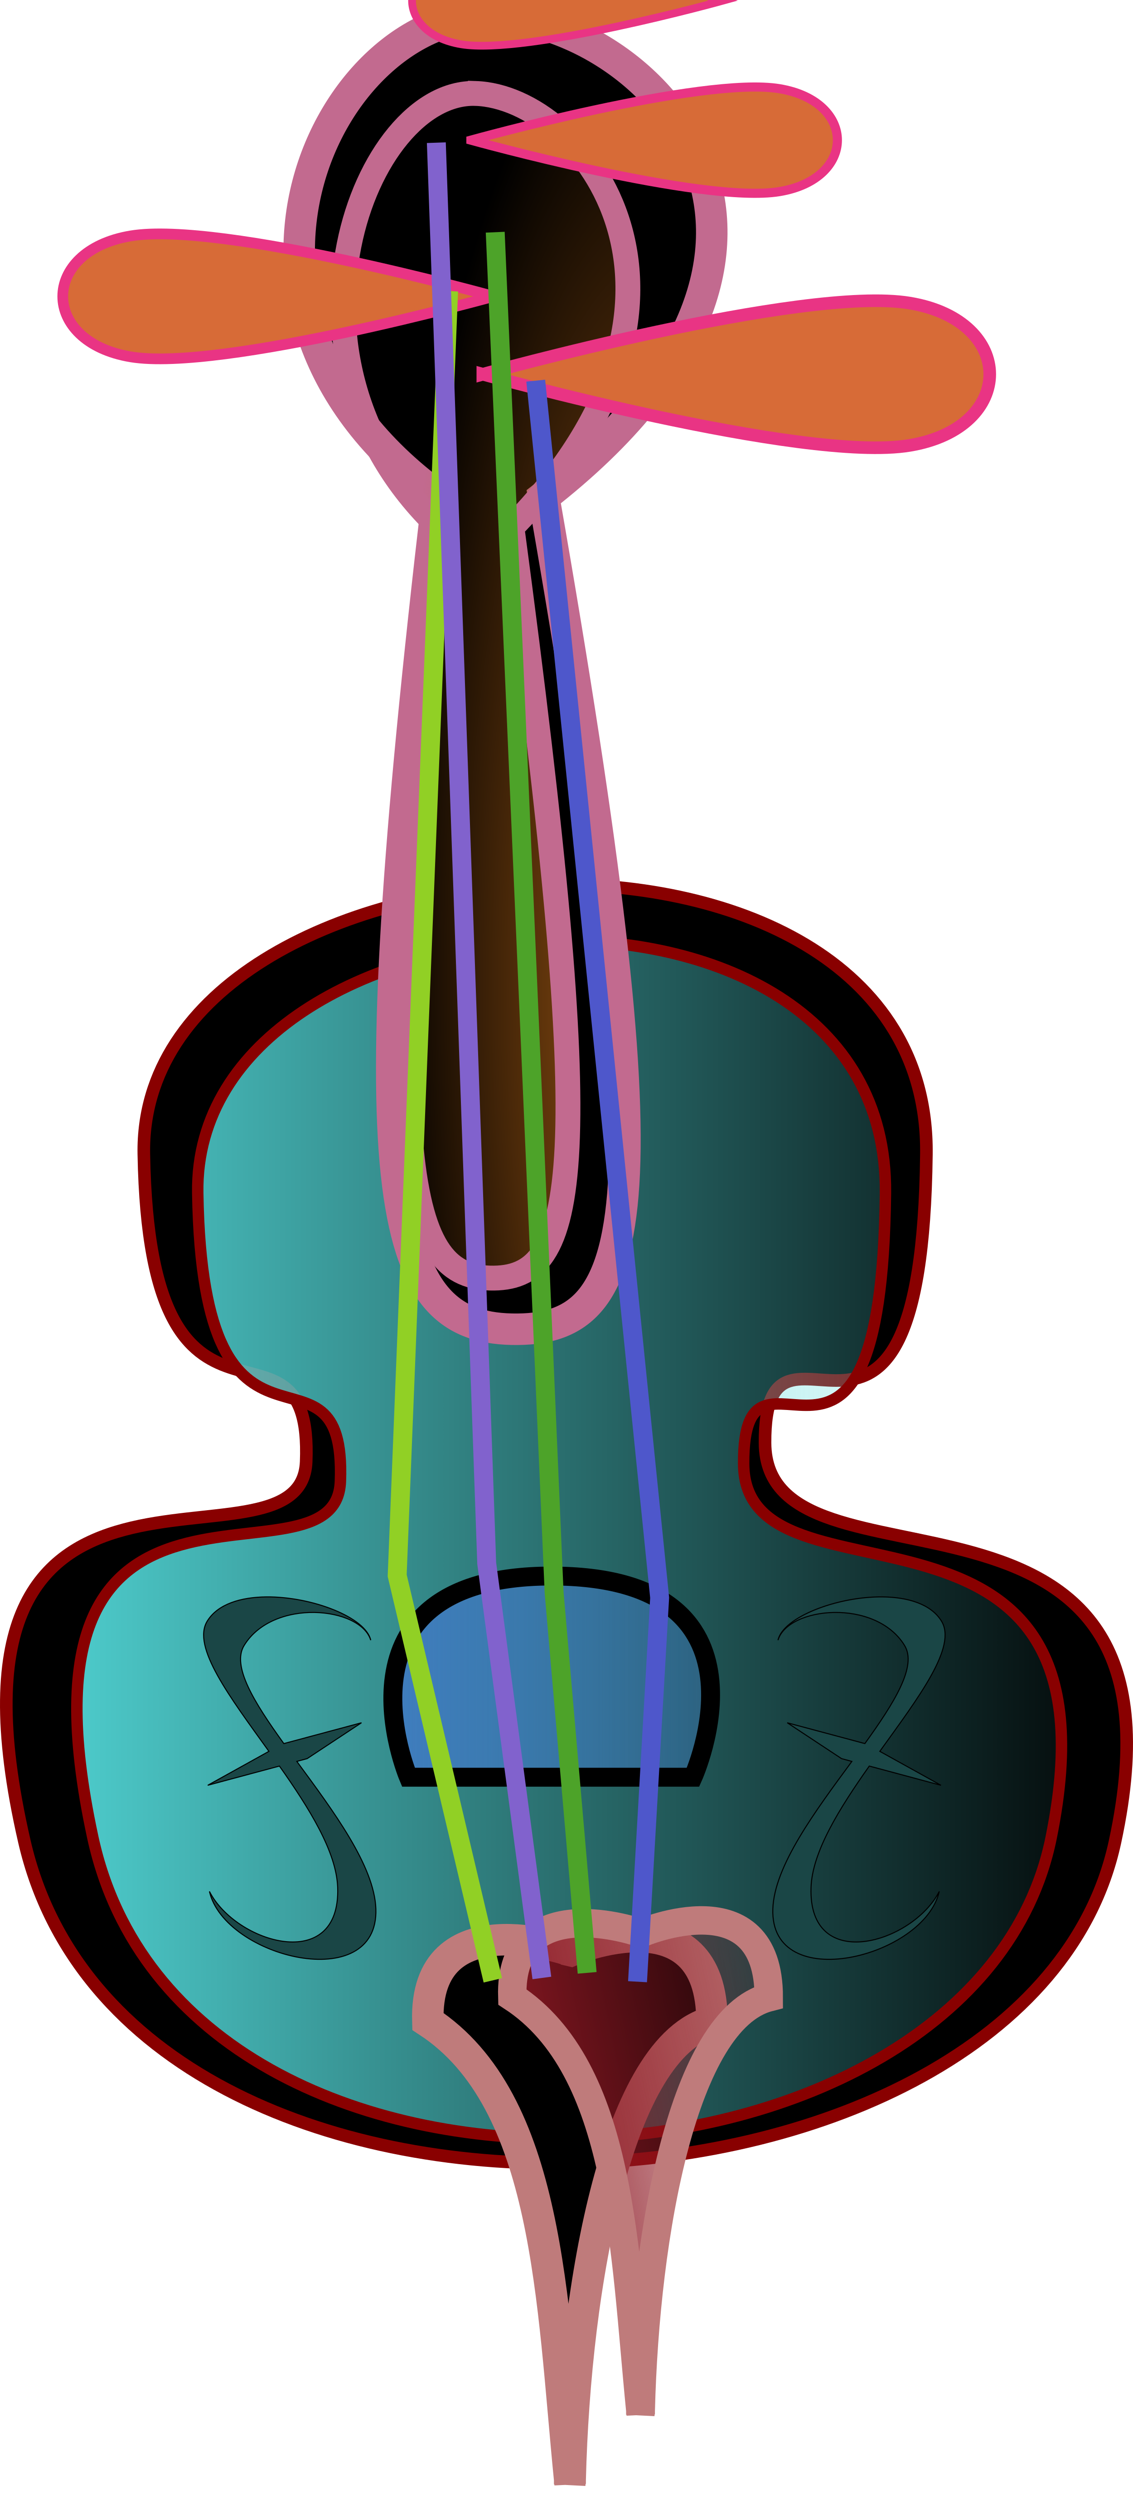
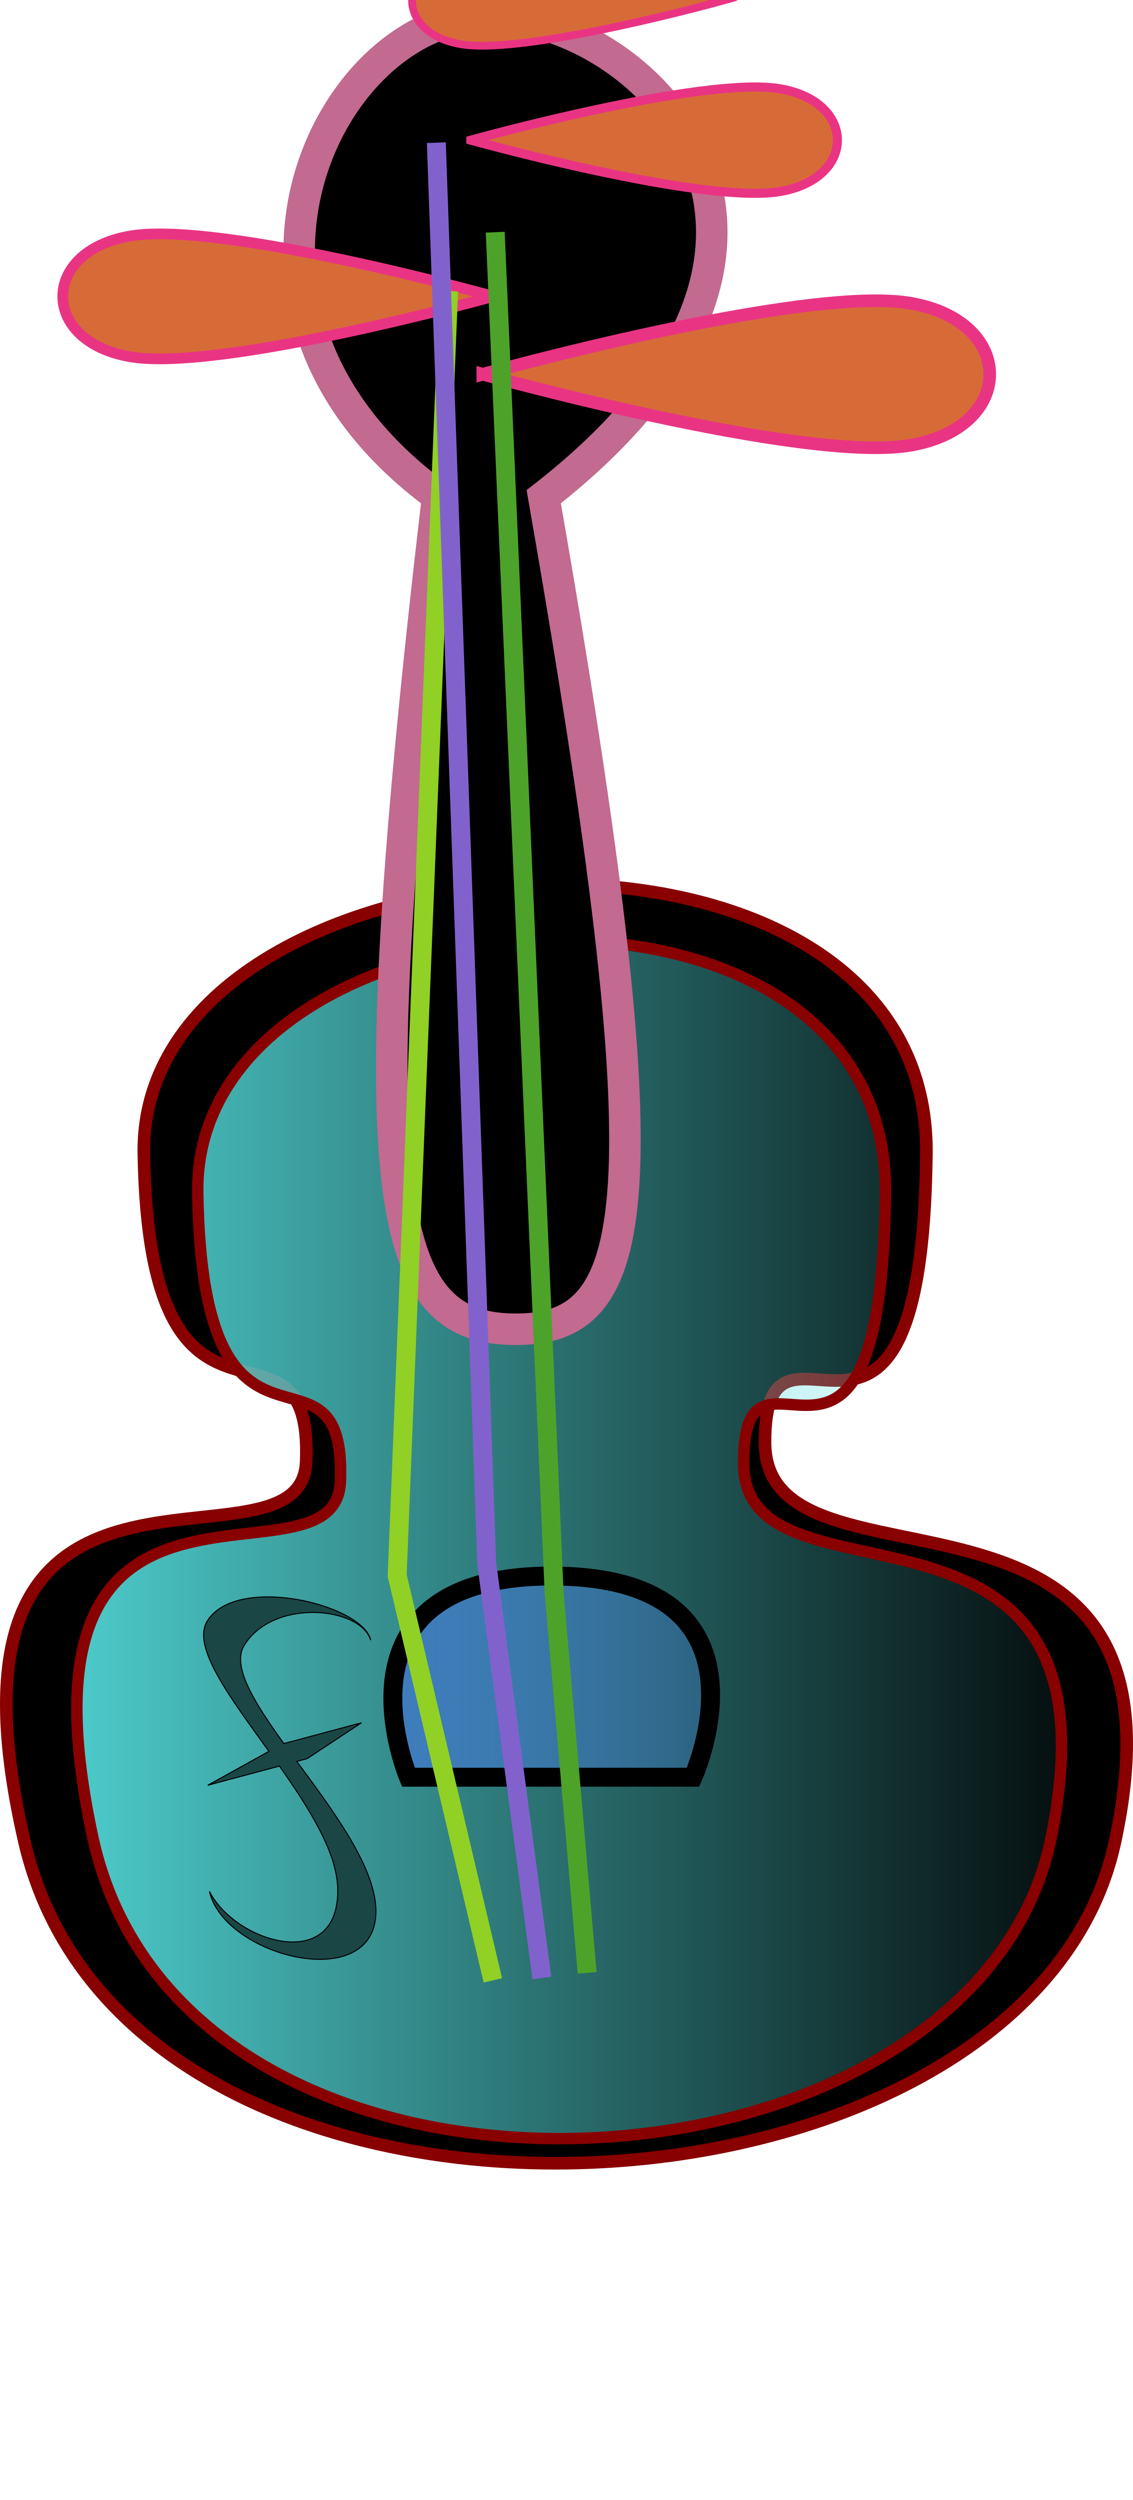
<svg xmlns="http://www.w3.org/2000/svg" xmlns:xlink="http://www.w3.org/1999/xlink" width="636.996" height="1405.527">
  <defs>
    <linearGradient id="linearGradient8214">
      <stop stop-color="#407ac4" id="stop8216" offset="0" />
      <stop stop-color="#407ac4" stop-opacity="0" id="stop8218" offset="1" />
    </linearGradient>
    <linearGradient id="linearGradient5526">
      <stop stop-color="#8d1823" id="stop5528" offset="0" />
      <stop stop-color="#8d1823" stop-opacity="0" id="stop5530" offset="1" />
    </linearGradient>
    <linearGradient id="linearGradient3736">
      <stop stop-color="#b16115" id="stop3738" offset="0" />
      <stop stop-color="#b16115" stop-opacity="0" id="stop3740" offset="1" />
    </linearGradient>
    <linearGradient id="linearGradient2823">
      <stop stop-color="#53dbdb" id="stop2825" offset="0" />
      <stop stop-color="#53dbdb" stop-opacity="0" id="stop2827" offset="1" />
    </linearGradient>
    <linearGradient y2="0.5" x2="1.006" y1="0.5" x1="-0.006" id="linearGradient6423" xlink:href="#linearGradient2823" />
    <linearGradient y2="0.5" x2="1.388" y1="0.5" x1="-0.003" id="linearGradient8222" xlink:href="#linearGradient8214" />
    <radialGradient r="124.839" fy="259.627" fx="330.662" cy="259.627" cx="330.662" gradientTransform="matrix(1.304, -0.036, 0.077, 4.723, -69.691, -637.008)" gradientUnits="userSpaceOnUse" id="radialGradient10903" xlink:href="#linearGradient3736" />
    <linearGradient y2="-0.001" x2="1.147" y1="0.5" x1="-0.002" id="linearGradient12678" xlink:href="#linearGradient5526" />
  </defs>
  <g>
    <title>Layer 1</title>
    <g id="svg_1">
      <g id="layer1">
        <path fill="black" fill-rule="evenodd" stroke="#890000" stroke-width="7.087" stroke-miterlimit="4" id="path1872" d="m80.871,648.773c-3.26,-186.56 442.543,-217.036 439.968,0.091c-2.576,217.173 -91.121,67.676 -90.723,162.311c0.4,95.075 246.318,-5.206 196.734,224.395c-49.052,227.137 -554.675,254.194 -613.156,-0.4c-58.607,-255.145 155.579,-141.006 158.447,-213.4c3.855,-97.337 -88.01,13.536 -91.27,-172.997z" />
        <path fill="url(#linearGradient6423)" fill-rule="evenodd" stroke="#890000" stroke-width="6.43" stroke-miterlimit="4" id="path6421" d="m111.171,670.73c-2.865,-174.788 388.91,-203.341 386.647,0.085c-2.263,203.47 -80.078,63.405 -79.728,152.069c0.352,89.075 216.466,-4.877 172.891,210.235c-43.108,212.804 -487.453,238.154 -538.846,-0.375c-51.505,-239.045 136.724,-132.108 139.244,-199.934c3.388,-91.195 -77.344,12.682 -80.208,-162.08z" />
      </g>
      <g id="layer5">
        <path fill="#1a4646" fill-rule="evenodd" stroke="black" stroke-width="0.579px" id="path1894" d="m149.778,897.753c-14.405,0.127 -27.382,4.028 -33.269,13.626c-8.831,14.396 12.697,42.619 34.672,73.207l-34.383,19.079l40.299,-10.805c16.691,23.661 32.064,48.123 32.748,68.26c1.66,48.82 -57.228,31.427 -72.093,2.213c8.384,37.146 95.233,58.656 93.573,9.836c-0.839,-24.245 -23.914,-54.994 -44.436,-82.927l5.8,-1.562l30.535,-20.164l-43.64,11.702c-16.75,-23.249 -29.418,-43.596 -22.319,-55.169c16.382,-26.706 65.454,-21.767 71.167,-2.951c-2.756,-12.824 -32.977,-24.571 -58.655,-24.344z" />
-         <path fill="#1a4646" fill-rule="evenodd" stroke="black" stroke-width="0.579px" id="path1922" d="m496.05,897.753c14.405,0.127 27.382,4.028 33.269,13.626c8.831,14.396 -12.697,42.619 -34.672,73.207l34.383,19.079l-40.299,-10.805c-16.691,23.661 -32.064,48.123 -32.748,68.26c-1.66,48.82 57.228,31.427 72.093,2.213c-8.384,37.146 -95.233,58.656 -93.573,9.836c0.839,-24.245 23.914,-54.994 44.436,-82.927l-5.8,-1.562l-30.535,-20.164l43.64,11.702c16.75,-23.249 29.418,-43.596 22.319,-55.169c-16.382,-26.706 -65.454,-21.767 -71.167,-2.951c2.756,-12.824 32.977,-24.571 58.655,-24.344z" />
      </g>
      <g display="inline" id="layer2">
        <path fill="black" fill-rule="evenodd" stroke="#c26a8f" stroke-width="17.717" stroke-miterlimit="4" id="path1874" d="m276.071,8.88c-90.594,-2.234 -174.196,164.494 -30,270c-45.978,393.145 -29.645,466.856 41.632,468.386c73.211,1.53 88.6,-63.779 17.993,-468.011c183.107,-142.95 59.035,-268.141 -29.625,-270.375z" />
-         <path fill="url(#radialGradient10903)" fill-rule="evenodd" stroke="#c26a8f" stroke-width="13.978" stroke-miterlimit="4" id="path10901" d="m267.363,52.536c-62.524,-2.015 -120.223,148.363 -20.705,243.523c-31.732,354.593 -20.46,421.075 28.733,422.455c50.527,1.38 61.148,-57.525 12.418,-422.117c126.372,-128.932 40.743,-241.847 -20.446,-243.862z" />
      </g>
      <g id="layer3">
        <path fill="#d76b37" fill-rule="evenodd" stroke="#e93484" stroke-width="7.087" stroke-miterlimit="4" id="path1890" d="m271.457,210.393c0,0 180,-50 240,-40c60,10 60,70 0,80c-60,10 -240,-40 -240,-40z" />
        <use height="1052.362" width="744.094" transform="matrix(0.723, 0, 0, 0.723, 68.481, -73.321)" id="use4635" xlink:href="#path1890" y="-0" x="0" />
        <path fill="#d76b37" fill-rule="evenodd" stroke="#e93484" stroke-width="6.024" stroke-miterlimit="4" id="path4637" d="m277.533,166.619c0,0 -153,-42.5 -204,-34c-51,8.5 -51,59.5 0,68c51,8.5 204,-34 204,-34z" />
        <use height="1052.362" width="744.094" transform="matrix(-0.614, 0, 0, 0.614, 573.328, -128.849)" id="use4639" xlink:href="#path1890" y="-0" x="0" />
      </g>
      <g id="layer4">
-         <path fill="black" fill-rule="evenodd" stroke="#bf7b7b" stroke-width="17.717" stroke-miterlimit="4" id="path1879" d="m319.888,1096.419c0,0 -81.378,-28.676 -79.344,40c68.454,44.739 69.794,157.976 79.75,257.562l0,2.688l0.141,-1.375l0.109,1.125l0,-2.203c2.739,-110.993 26.772,-243.774 79.75,-257.547c0.102,-74.387 -79.344,-40 -79.344,-40l-1.062,-0.25z" />
-         <path fill="url(#linearGradient12678)" fill-rule="evenodd" stroke="#bf7b7b" stroke-width="15.989" stroke-miterlimit="4" id="path12676" d="m359.636,1086.557c0,0 -73.444,-25.88 -71.608,36.1c61.779,40.377 62.99,142.573 71.974,232.45l0,2.425l0.127,-1.241l0.099,1.015l0,-1.988c2.472,-100.171 24.162,-220.006 71.974,-232.436c0.092,-67.134 -71.608,-36.1 -71.608,-36.1l-0.959,-0.226z" />
-       </g>
+         </g>
      <g id="layer6">
        <path fill="url(#linearGradient8222)" fill-rule="evenodd" stroke="black" stroke-width="10.63" stroke-miterlimit="4" id="path7311" d="m309.632,886.028c-127.846,0.246 -80,113.11 -80,113.11l160,0c0,0 51.291,-113.356 -80,-113.11z" />
      </g>
      <g id="layer7">
        <path fill="none" fill-rule="evenodd" stroke="#91d025" stroke-width="10.63" stroke-miterlimit="4" id="path9996" d="m252.205,163.657l-28.898,722.106l53.78,227.56" />
        <path fill="none" fill-rule="evenodd" stroke="#8162cd" stroke-width="10.63" stroke-miterlimit="4" id="path10000" d="m245.315,80.212l28.326,798.661l31.004,233.11" />
-         <path fill="none" fill-rule="evenodd" stroke="#4e57cb" stroke-width="10.63" stroke-miterlimit="4" id="path10004" d="m301.201,213.992l69.665,684.212l-12.441,215.886" />
        <path fill="none" fill-rule="evenodd" stroke="#4da329" stroke-width="10.63" stroke-miterlimit="4" id="path10006" d="m278.425,130.547l33.11,764.784l18.564,213.78" />
      </g>
    </g>
  </g>
</svg>